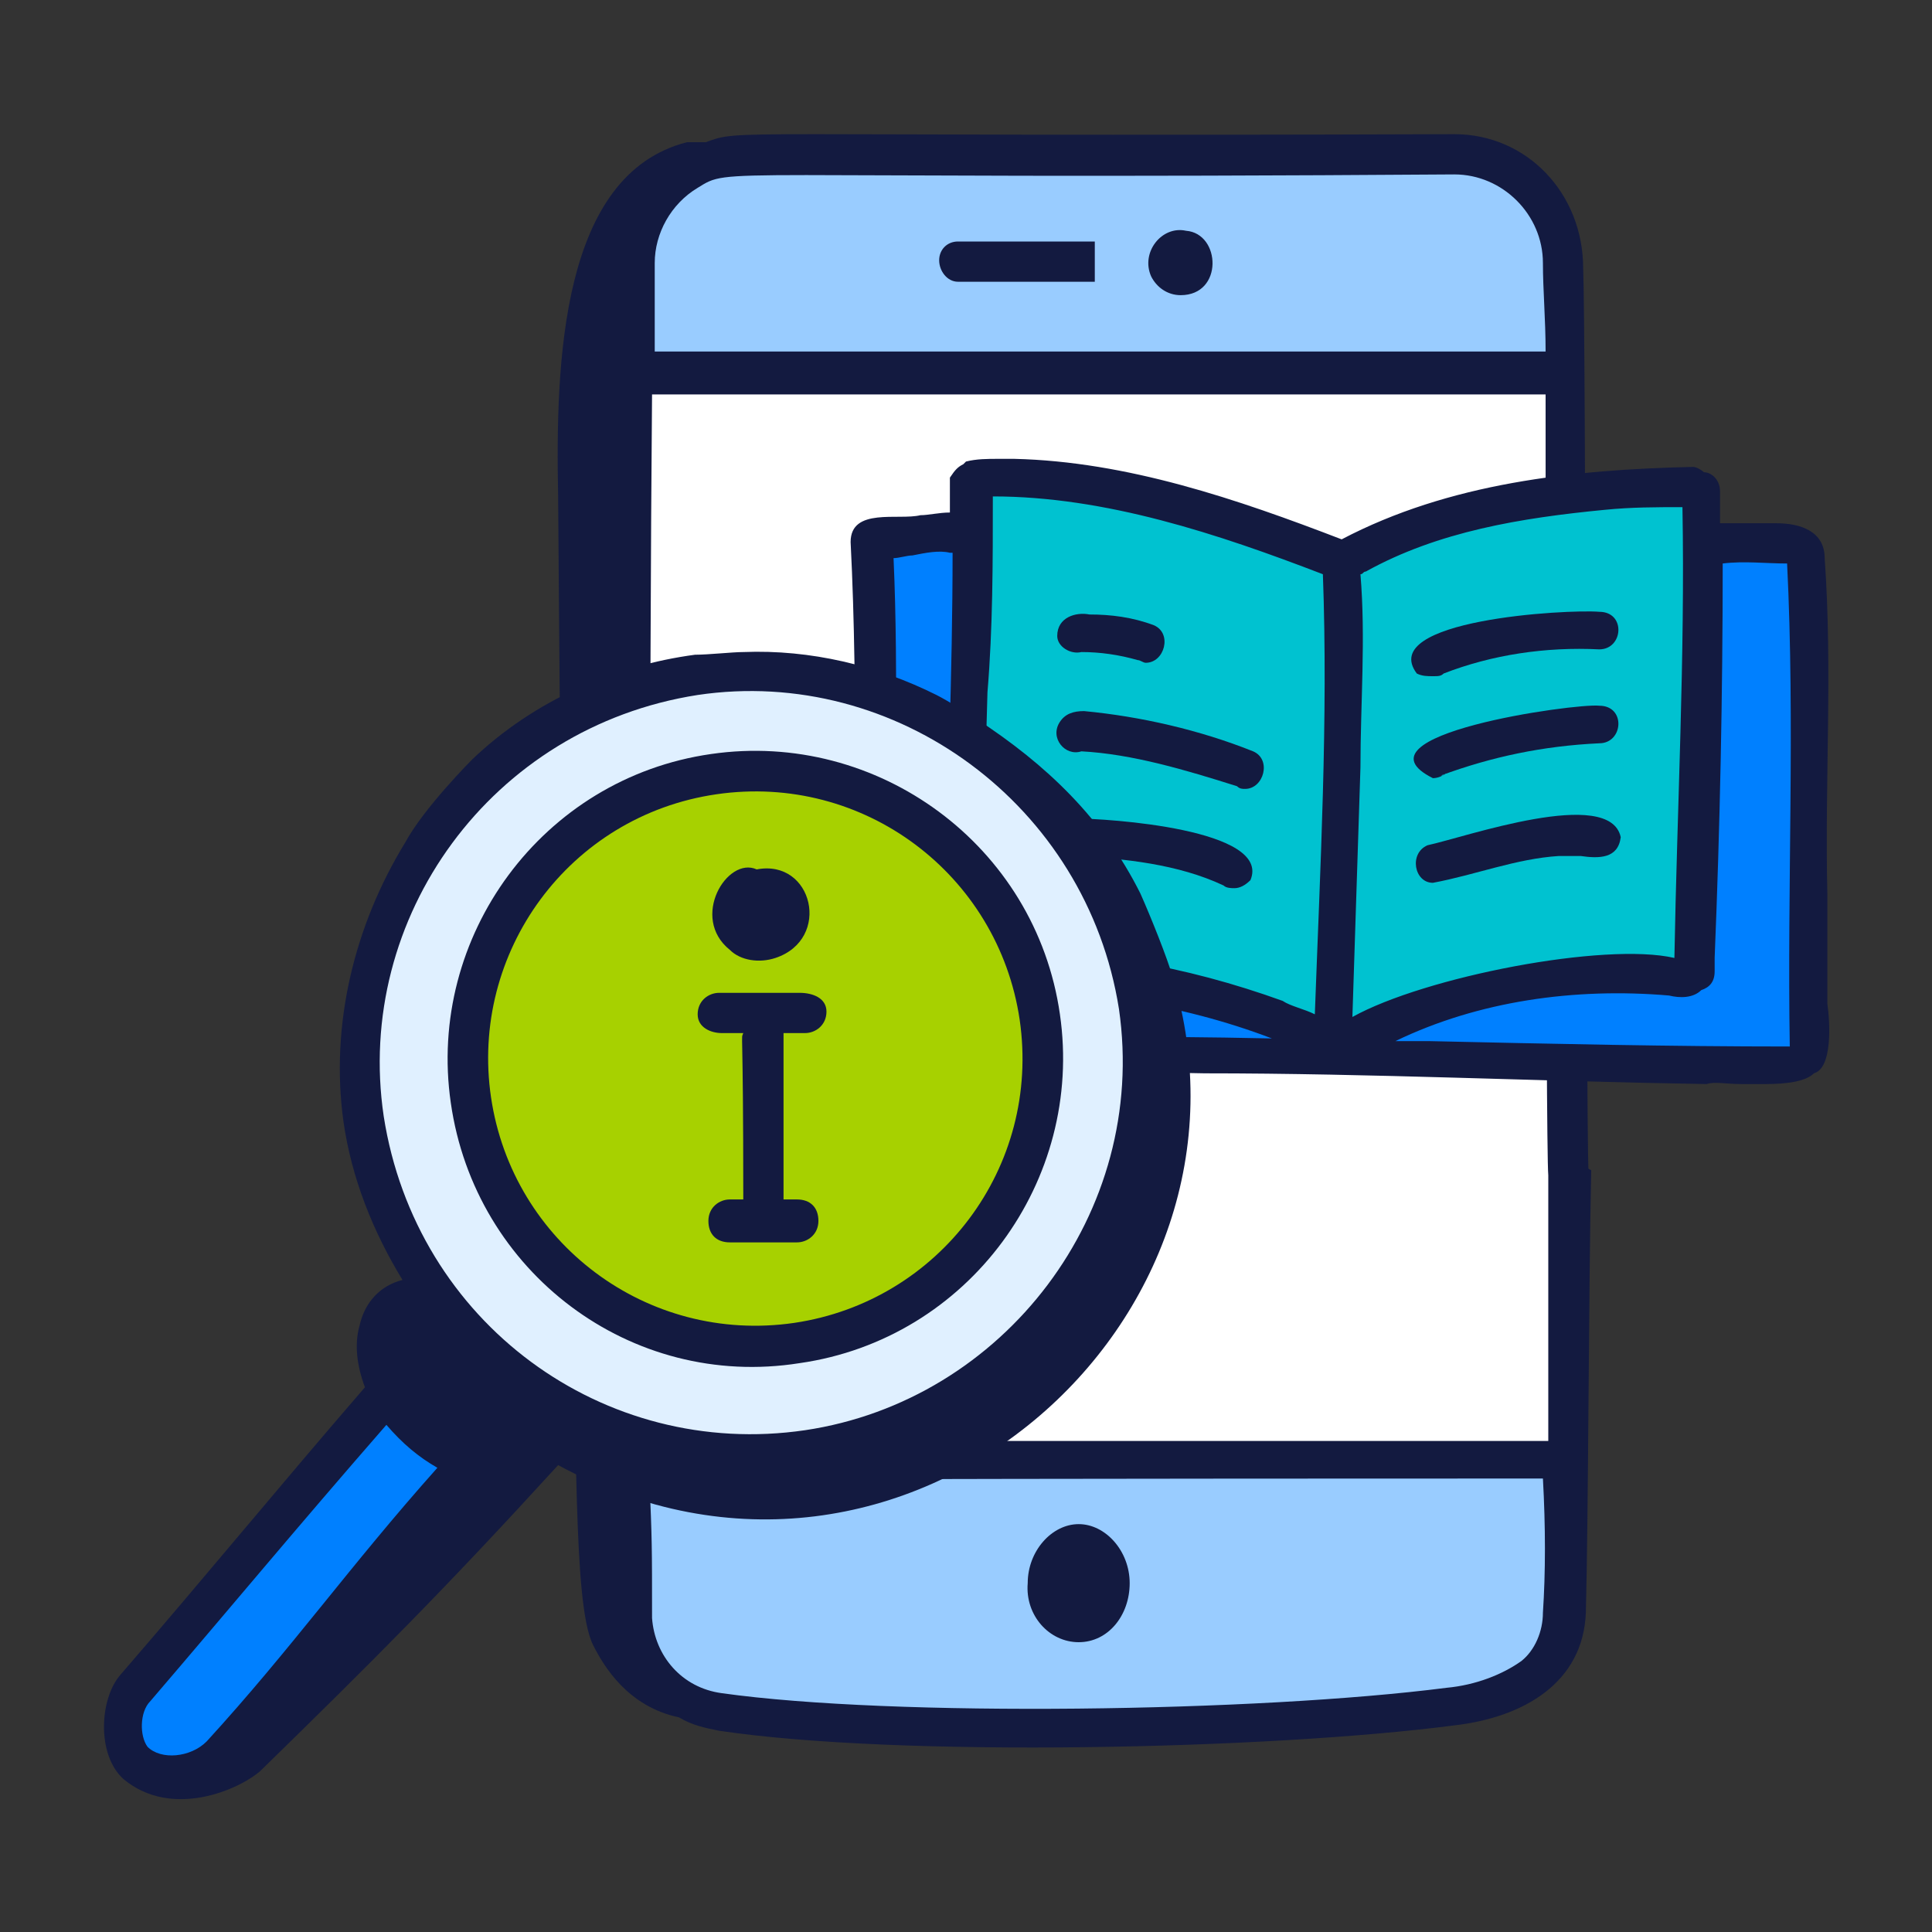
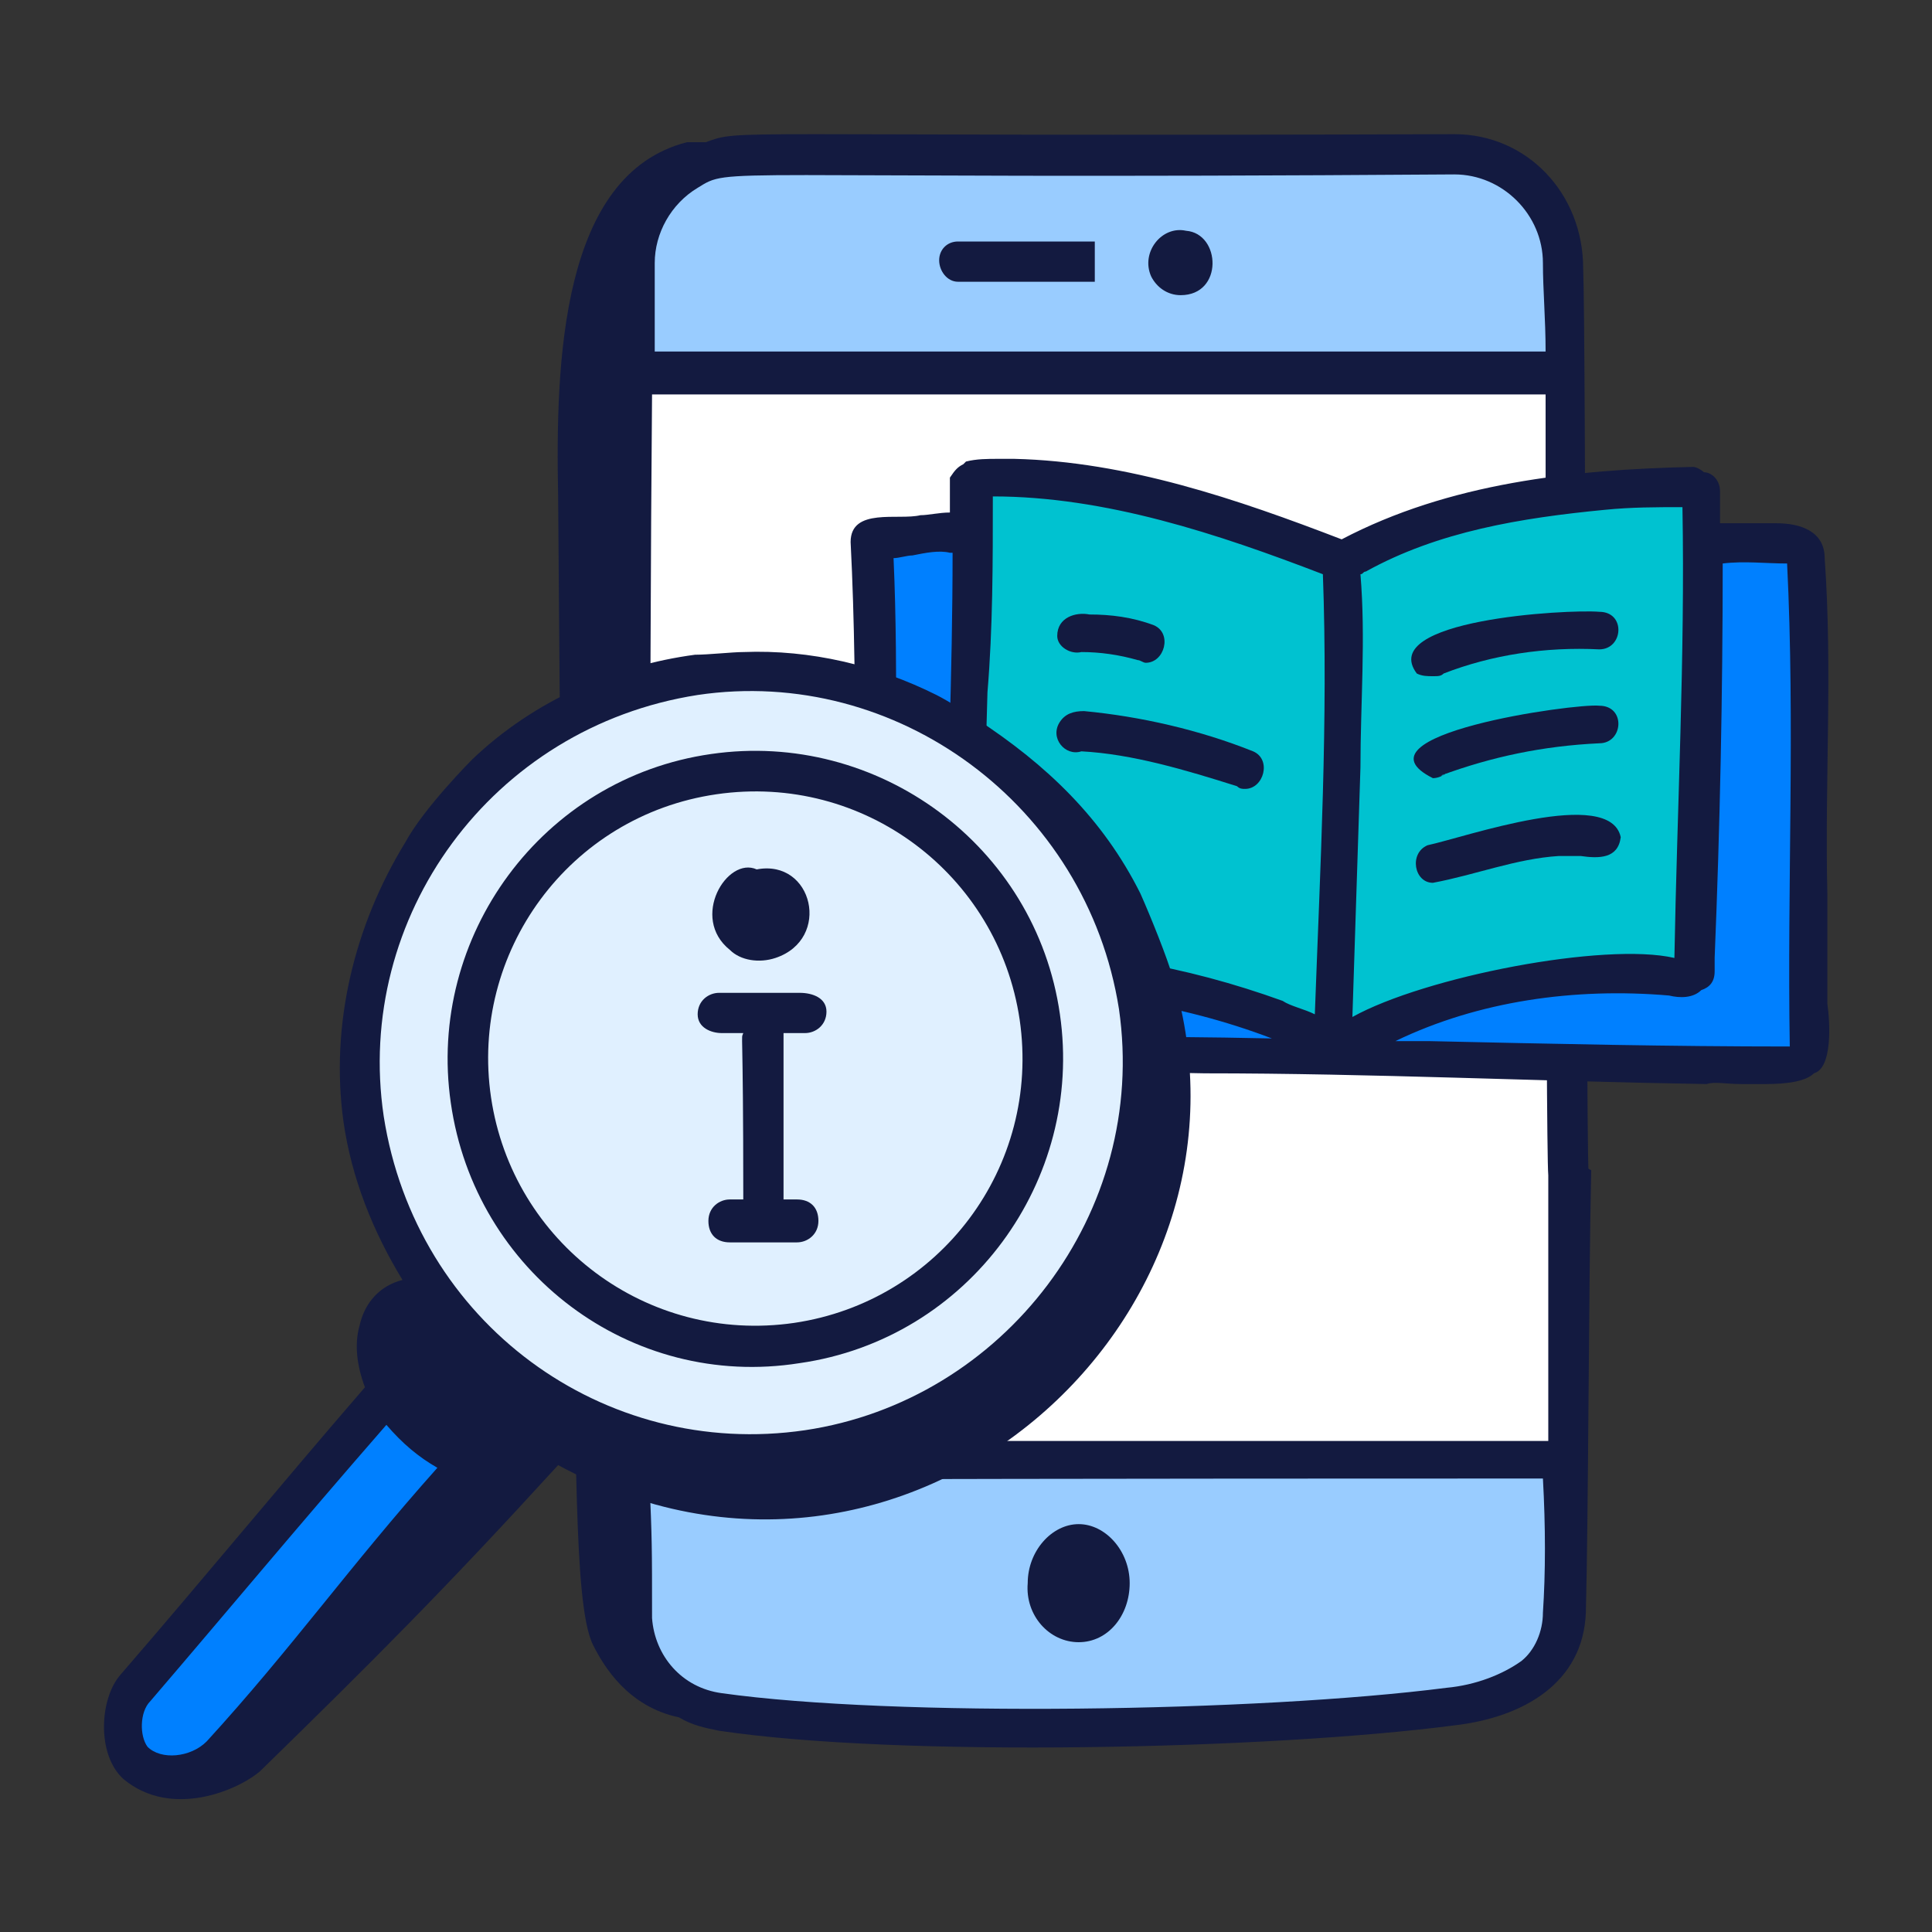
<svg xmlns="http://www.w3.org/2000/svg" id="Layer_1" x="0px" y="0px" viewBox="0 0 72 72" style="enable-background:new 0 0 72 72;" xml:space="preserve">
  <rect x="0" y="0" width="72" height="72" fill="#333333" stroke="none" />
  <style type="text/css">	.st0{fill:#FFFFFF;}	.st1{fill:#99CCFF;}	.st2{fill:#131A40;}	.st3{fill:#0080FF;}	.st4{fill:#00C2D0;}	.st5{fill:#E0F0FF;}	.st6{fill:#A7D100;}</style>
  <g>
    <g>
      <g>
        <g id="_x37_9_00000104668164268768593810000006786448810070944669_">
          <rect x="23.3" y="13.8" class="st0" width="35.1" height="40.4" />
          <path class="st1" d="M38.4,64.2c-4.8,0-8.9-0.2-11.5-0.6c-1.7-0.3-3-1.6-3-3.3c0-1.9,0-2.6,0-3.6l0-1.5c0-0.2,0.1-0.3,0.2-0.4     c0.1-0.1,0.2-0.1,0.3-0.1c0,0,0.1,0,0.1,0c0.1,0,0.8,0,1.9,0l3,0c2.8,0,7.3,0,14.3,0l14,0c0.1,0,0.3,0.1,0.4,0.2     s0.1,0.2,0.1,0.4c0,1.7-0.1,3.4-0.1,5c0,0.9-0.4,1.7-1,2.1c-0.8,0.6-1.9,1-3,1.1C50.1,63.9,44.1,64.2,38.4,64.2z M57.6,13.7     C57.5,13.7,57.5,13.7,57.6,13.7c-0.2,0-2.9,0-2.9,0c-2.4,0-6.9,0-15,0l-15.2,0c-0.1,0-0.3-0.1-0.4-0.1c-0.1-0.1-0.1-0.2-0.1-0.4     l0-3.3c0-1.3,0.7-2.6,1.9-3.2c0.8-0.5,1-0.6,4.1-0.6c0.9,0,1.9,0,3.3,0c2.5,0,5.9,0,10.6,0c2.9,0,6.3,0,10.3,0     C56.3,6,58,7.8,58,9.9c0,1,0.1,2.1,0.1,3.3c0,0.1-0.1,0.3-0.2,0.4C57.9,13.6,57.7,13.7,57.6,13.7C57.6,13.7,57.6,13.7,57.6,13.7     z" />
          <path class="st2" d="M58.5,42.2c-0.3,0-0.5,0.8-0.8,1.5c0,2.1,0,7.9,0,10c-35,0-33.1,0-33.4,0c-0.1-9.5-0.1-27.4,0-39     c35.6,0,33,0,33.3,0c0,1,0,28,0.1,29.1c0.5,0,1,0,1.5,0c-0.1-2.9-0.1-31.6-0.2-33.8C59,7.2,56.9,5,54.2,5     C26.5,5.1,27.7,4.8,26.3,5.3c-0.2,0-0.5,0-0.7,0c-4.7,1.2-4.9,8.2-4.8,13.2c0,0.1,0.2,28.4,0.4,30.3c0.4,4.1,0.1,10.9,0.9,12.5     c0.4,0.8,1.3,2.3,3.2,2.7c0,0,0,0,0,0c0.5,0.3,1,0.4,1.5,0.5c6.7,1,20.5,0.7,27.4-0.2c2.6-0.3,4.8-1.6,4.9-4.2     c0.1-3.8,0.1-12,0.2-16.5C59,43.6,58.8,42.2,58.5,42.2z M24.4,9.8c0-1.1,0.6-2.2,1.6-2.8c1.3-0.8,0.1-0.3,28.2-0.5     c1.8,0,3.3,1.5,3.3,3.3c0,1,0.1,2.1,0.1,3.3c-0.4,0,3.3,0-33.2,0C24.4,12.5,24.4,12.1,24.4,9.8z M57.5,60.1     c0,0.7-0.3,1.4-0.8,1.8c-0.7,0.5-1.7,0.9-2.8,1c-7,0.9-20.6,1.1-27,0.2c-1.5-0.2-2.5-1.4-2.6-2.8c0-2.7,0-2.9-0.1-5.2     c0.3,0.1-1.6,0,33.3,0C57.6,56.9,57.6,58.6,57.5,60.1z" />
          <g>
            <path class="st2" d="M35.7,10.5c0.1,0,5.2,0,5.1,0c0-0.1,0-1.6,0-1.5l-5.1,0C35.3,9,35,9.3,35,9.7C35,10.1,35.3,10.5,35.7,10.5      z" />
            <path class="st2" d="M44,11c1.6,0,1.5-2.3,0.2-2.4c-0.9-0.2-1.7,0.8-1.3,1.7C43.1,10.7,43.5,11,44,11z" />
            <path class="st2" d="M40.2,61.2c1.1,0,1.9-1,1.9-2.2c0-1.2-0.9-2.2-1.9-2.2s-1.9,1-1.9,2.2C38.2,60.2,39.1,61.2,40.2,61.2z" />
          </g>
        </g>
      </g>
    </g>
    <g>
      <path class="st3" d="M64.4,39.5c-3.6,0-7.2-0.1-11.1-0.2l-1.3,0c-0.2,0-0.4-0.2-0.5-0.4s0.1-0.5,0.3-0.6c2.6-1.2,5.5-1.8,8.7-1.8   c0.6,0,1.1,0,1.7,0.1c0.2,0,0.3,0.1,0.5,0.1c0.2,0,0.3,0,0.3-0.1c0.1-0.1,0.1-0.1,0.2-0.1c0.1,0,0.1-0.1,0.1-0.2   c0-0.2,0-0.3,0-0.5c0.2-4.5,0.3-9.3,0.3-14.7c0-0.3,0.2-0.5,0.5-0.5c0.4,0,0.8,0,1.2,0c0.5,0,0.9,0,1.3,0c0.3,0,0.5,0.2,0.5,0.5   c0.1,3.3,0.1,6.6,0.1,9.8c0,2.7,0,5.5,0,8.2c0,0.1,0,0.3-0.1,0.4s-0.2,0.2-0.4,0.2C66,39.5,65.2,39.5,64.4,39.5z" />
      <path class="st3" d="M33.3,39.4c-0.1,0-0.3,0-0.3-0.1c-0.1-0.1-0.2-0.2-0.2-0.4c0.1-4.2,0.1-7.9,0.1-11.4l0-1.5   c0-1.7,0-3.4-0.1-5.1c0-0.3,0.2-0.5,0.4-0.5c0.2,0,0.5-0.1,0.7-0.1c0.4-0.1,0.8-0.1,1.2-0.1c0.1,0,0.2,0,0.3,0c0,0,0,0,0,0   c0.3,0,0.5,0.2,0.5,0.5c0,2.5-0.1,5-0.2,7.4c-0.1,2-0.1,4.1-0.1,6.1c0,0.2,0,0.5,0,0.8c-0.1,0.9,0,1.1,0.2,1.2   c0.2,0,0.3,0.1,0.4,0.3c0,0.1,0.1,0.1,0.1,0.1c0.5,0,1,0,1.5,0c3.4,0,6.7,0.6,9.7,1.8c0.2,0.1,0.4,0.3,0.3,0.6   c0,0.2-0.3,0.4-0.5,0.4c0,0,0,0,0,0c-1.7,0-3.4,0-5.1,0C39,39.1,36.1,39.2,33.3,39.4C33.3,39.4,33.3,39.4,33.3,39.4z" />
      <path class="st4" d="M50.5,38.4c-0.1,0-0.2,0-0.3-0.1C50.1,38.2,50,38,50,37.8c0-1.5,0.2-7.7,0.3-9.3c0-0.7,0-1.5,0-2.2   c0-1.6,0.1-3.3-0.1-4.9c0-0.2,0.1-0.4,0.3-0.5c0,0,0.2-0.1,0.2-0.1c3-1.6,6.3-2.1,9.1-2.4c1.1-0.1,2.1-0.1,3-0.1c0,0,0,0,0,0   c0.1,0,0.3,0,0.3,0.1c0.1,0.1,0.2,0.2,0.2,0.4c0.1,4-0.1,8.1-0.2,12.1c0,1.6-0.1,3.1-0.1,4.7c0,0.1-0.1,0.3-0.2,0.4   c-0.1,0.1-0.2,0.1-0.3,0.1c0,0-0.1,0-0.1,0C62,36,61.5,36,60.9,36c-3.1,0-8.1,1.1-10.2,2.3C50.7,38.3,50.6,38.4,50.5,38.4z" />
      <path class="st4" d="M49.1,38.3c-0.1,0-0.1,0-0.2,0c-0.2-0.1-0.3-0.1-0.5-0.2c-0.3-0.1-0.5-0.2-0.8-0.3C44.4,36.6,41.2,36,38,36   c-0.5,0-0.9,0-1.4,0c0,0,0,0,0,0c-0.1,0-0.3-0.1-0.3-0.1c-0.1-0.1-0.2-0.2-0.2-0.4c0.1-1.7,0.1-3.3,0.1-5c0-1.6,0-3.1,0.1-4.7   c0.2-2.6,0.2-5,0.2-7.2c0-0.3,0.2-0.5,0.5-0.5c0.2,0,0.4,0,0.5,0c4.1,0,8.2,1.4,12,2.8c0.2,0.1,0.3,0.2,0.3,0.4   c0.1,3.9,0,7.9-0.1,11.7c-0.1,1.6-0.1,3.1-0.1,4.7c0,0.2-0.1,0.3-0.2,0.4C49.3,38.2,49.2,38.3,49.1,38.3z" />
      <path class="st2" d="M68.1,37.4c0-1.3,0-2.7,0-4.1C68,29.1,68.3,25,68,20.8c0-1-0.9-1.3-1.8-1.3c-0.3,0-0.6,0-0.9,0   c-0.4,0-0.8,0-1.2,0c0-0.4,0-0.8,0-1.2c0-0.4-0.3-0.7-0.6-0.7c-0.1-0.1-0.3-0.2-0.4-0.2c-4.5,0.1-9.1,0.6-13.1,2.7   c-3.9-1.5-8-2.9-12.2-3c-0.2,0-0.4,0-0.6,0c-0.4,0-0.8,0-1.2,0.1c0,0-0.1,0.1-0.1,0.1c-0.2,0.1-0.3,0.2-0.5,0.5c0,0.4,0,0.9,0,1.3   c-0.4,0-0.8,0.1-1.1,0.1c-0.8,0.2-2.6-0.3-2.6,1c0,0,0,0,0,0c0.3,5.9,0.1,11.9,0.1,17.8c0.1,0.8-0.4,2.2,0.7,2.3c0,0,0,0,0,0   c0,0,0.1,0,0.1,0c0,0,0,0,0.1,0c4.1-0.1,8.1-0.4,12.2-0.3c6.2,0,12.5,0.3,18.7,0.4c0.3-0.1,0.7,0,1.3,0c0.3,0,0.6,0,0.9,0   c0.8,0,1.5-0.1,1.8-0.4C68.3,39.8,68.2,38.1,68.1,37.4z M59.8,19c1-0.1,1.9-0.1,2.9-0.1c0.1,5.6-0.2,11.2-0.3,16.8   c-2.6-0.6-9.3,0.7-12,2.2c0.1-3.1,0.2-6.2,0.3-9.3c0-2.4,0.2-4.8,0-7.2c0.1,0,0.1-0.1,0.2-0.1C53.6,19.8,56.7,19.3,59.8,19z    M49.3,21.4c0.2,5.4-0.1,10.9-0.3,16.4c-0.4-0.2-0.9-0.3-1.2-0.5c-3.6-1.3-7.4-2-11.2-1.8c0.1-3.2,0.1-6.5,0.2-9.7   c0.2-2.4,0.2-4.8,0.2-7.3C41.2,18.5,45.4,19.9,49.3,21.4z M33.3,38.9c0.1-3.8,0.1-7.6,0.1-11.4c0-2.2,0-4.5-0.1-6.7   c0.2,0,0.5-0.1,0.7-0.1c0.5-0.1,1-0.2,1.4-0.1c0,0,0.1,0,0.1,0c0,4.5-0.2,9-0.3,13.5c0.1,0.8-0.5,2.3,0.6,2.5   c0.1,0.2,0.4,0.4,0.7,0.4c3.6-0.2,7.5,0.4,10.9,1.7C42.7,38.6,38,38.6,33.3,38.9z M53.3,38.8c-0.4,0-0.8,0-1.3,0   c3.1-1.5,6.7-2,10.2-1.7c0.4,0.1,0.9,0.1,1.2-0.2c0.3-0.1,0.5-0.3,0.5-0.7c0-0.2,0-0.3,0-0.5c0.2-4.9,0.3-9.8,0.3-14.7   c0.8-0.1,1.6,0,2.4,0c0.3,6,0,12,0.1,18C62.2,39,57.8,38.9,53.3,38.8z" />
      <g>
        <path class="st2" d="M53.4,25.2c0.2,0,0.3,0,0.4-0.1c1.8-0.7,3.8-1,5.8-0.9c0.9,0,1-1.4,0-1.4c-1.2-0.1-8.3,0.3-6.8,2.3    C53,25.2,53.2,25.2,53.4,25.2z" />
        <path class="st2" d="M53.4,29C53.4,29,53.4,29,53.4,29c0.2,0,0.4-0.1,0.5-0.2c-0.1,0.1-0.1,0.1-0.2,0.1c1.9-0.7,3.8-1.1,5.9-1.2    c0.9,0,1-1.4,0-1.4C58.7,26.2,50.2,27.4,53.4,29z" />
        <path class="st2" d="M53.2,31.5c-0.7,0.3-0.5,1.4,0.2,1.4c1.6-0.3,3.1-0.9,4.7-1c0.2,0,0.5,0,0.8,0c0.7,0.1,1.4,0.1,1.5-0.7    C60,29.3,54.6,31.2,53.2,31.5z" />
        <path class="st2" d="M40.3,28c1.9,0.1,3.9,0.7,5.8,1.3c0.1,0.1,0.2,0.1,0.3,0.1c0.7,0,1-1.1,0.3-1.4c-2-0.8-4.2-1.3-6.3-1.5    c-0.4,0-0.7,0.1-0.9,0.4C39.1,27.5,39.7,28.2,40.3,28z" />
-         <path class="st2" d="M40,30.5c-0.9,0.1-0.8,1.5,0.1,1.4c1.8,0.1,3.8,0.3,5.5,1.1c0.1,0.1,0.3,0.1,0.4,0.1c0.2,0,0.4-0.1,0.6-0.3    C47.4,30.9,41.3,30.5,40,30.5z" />
        <path class="st2" d="M40.3,24.3c0.7,0,1.4,0.1,2.1,0.3c0.1,0,0.2,0.1,0.3,0.1c0.7,0,1-1.1,0.3-1.4c-0.8-0.3-1.6-0.4-2.4-0.4    c-0.5-0.1-1.2,0.1-1.2,0.8C39.4,24.1,39.9,24.4,40.3,24.3z" />
      </g>
    </g>
    <g>
      <g>
        <path class="st3" d="M7.1,65.9c-0.5,0.1-1.4,0-1.9-0.4C5,65.3,4.9,65,4.8,64.6c0-0.5,0-1.2,0.4-1.6c1.6-1.8,2.5-2.9,4.1-4.8    c1.5-1.8,3.1-3.6,4.6-5.4c0.1-0.1,0.2-0.1,0.3-0.2c0,0,0.1,0,0.1,0c0.1,0,0.3,0.1,0.4,0.2c0.5,0.7,1.1,1.2,1.7,1.5    c0.1,0.1,0.2,0.2,0.3,0.3c0,0.1,0,0.3-0.1,0.4c-1.6,1.8-3.2,3.8-4.8,5.7c-1.7,2-2.6,3.1-4.1,4.9C7.5,65.7,7.4,65.8,7.1,65.9z" />
        <path class="st5" d="M30.8,53.6c-0.2,0-0.5,0.1-0.8,0.1c-7.8,1.1-15.1-4.3-16.2-12.1c-1.1-7.6,4-14.7,11.5-16.1    c0.2,0,0.4-0.1,0.6-0.1c3.7-0.6,7.5,0.4,10.6,2.7c3.1,2.3,5.1,5.6,5.6,9.4C43.3,45.1,38.3,52.2,30.8,53.6z" />
-         <circle class="st6" cx="28.4" cy="39.5" r="10.9" />
        <path class="st2" d="M42.5,33.3c-1.4-2.8-3.5-4.8-6.1-6.5c-0.3-0.2-1.1-0.7-1.5-0.9c-2.2-1.1-4.7-1.7-7.2-1.6    c-0.4,0-1.3,0.1-1.8,0.1c-3,0.4-6,1.7-8.3,3.9c0,0-1.8,1.8-2.5,3.1c-1.9,3.1-2.8,6.8-2.3,10.4c0.3,2.1,1.1,4.1,2.2,5.9    c-0.8,0.2-1.4,0.8-1.6,1.7c-0.2,0.7-0.1,1.5,0.2,2.3c-3.2,3.7-5.9,7-9.1,10.7c-0.8,0.9-0.9,3,0.1,3.9c1.8,1.5,4.3,0.4,5.1-0.3    c4.2-4.1,6.9-6.8,11.1-11.4c12.9,7,26.8-5.4,22.9-18.2C43.5,35.7,42.9,34.2,42.5,33.3z M7.7,64.9c-0.6,0.6-1.7,0.7-2.2,0.2    c-0.3-0.4-0.3-1.3,0.1-1.7c3-3.5,5.4-6.4,8.8-10.3c0.6,0.7,1.2,1.2,1.9,1.6C13,58.4,10.9,61.4,7.7,64.9z M30,53.3    c-7.5,1.1-14.5-4-15.7-11.7c-1.1-7.4,4-14.5,11.7-15.7c7.4-1.1,14.5,4.1,15.7,11.7C42.8,45.2,37.4,52.2,30,53.3z" />
        <path class="st2" d="M29.8,50.8c6.3-0.9,10.6-6.8,9.7-13c-0.9-6.3-6.8-10.6-13-9.7c-6.3,0.9-10.6,6.8-9.7,13    C17.7,47.4,23.5,51.8,29.8,50.8z M26.7,29.6c5.5-0.8,10.5,3,11.3,8.4c0.8,5.5-3,10.5-8.4,11.3c-5.5,0.8-10.5-3-11.3-8.4    C17.5,35.5,21.2,30.4,26.7,29.6z" />
      </g>
      <g>
        <path class="st2" d="M28.9,35.7c2.1-0.7,1.4-3.7-0.7-3.3c-1.1-0.5-2.5,1.8-1,3C27.6,35.8,28.3,35.9,28.9,35.7z" />
        <path class="st2" d="M26.9,38.5h0.8c-0.1,0.3,0-0.6,0,6.2h-0.5c-0.4,0-0.8,0.3-0.8,0.8s0.3,0.8,0.8,0.8h2.5    c0.4,0,0.8-0.3,0.8-0.8s-0.3-0.8-0.8-0.8h-0.5c0-6.3,0-5.9,0-6.2h0.8c0.4,0,0.8-0.3,0.8-0.8S30.3,37,29.8,37h-3    c-0.4,0-0.8,0.3-0.8,0.8S26.5,38.5,26.9,38.5z" />
      </g>
    </g>
  </g>
</svg>